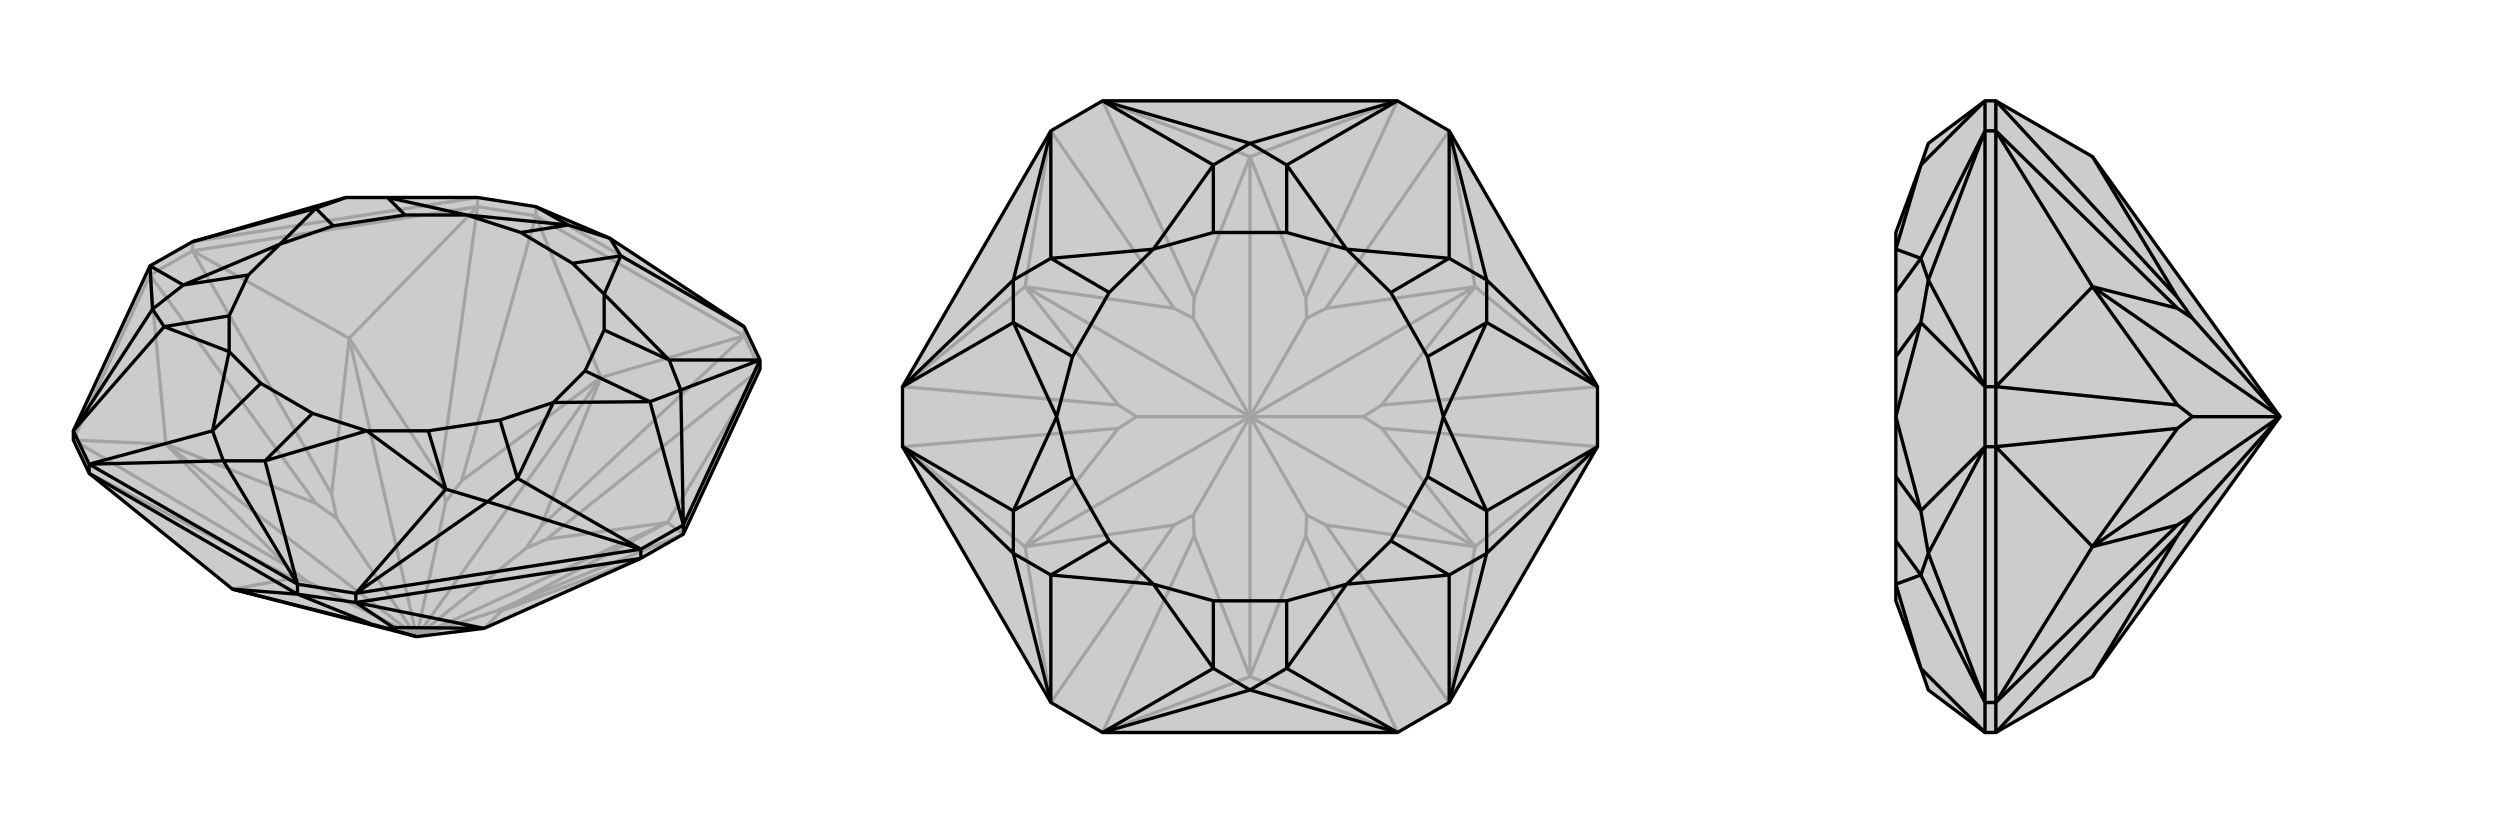
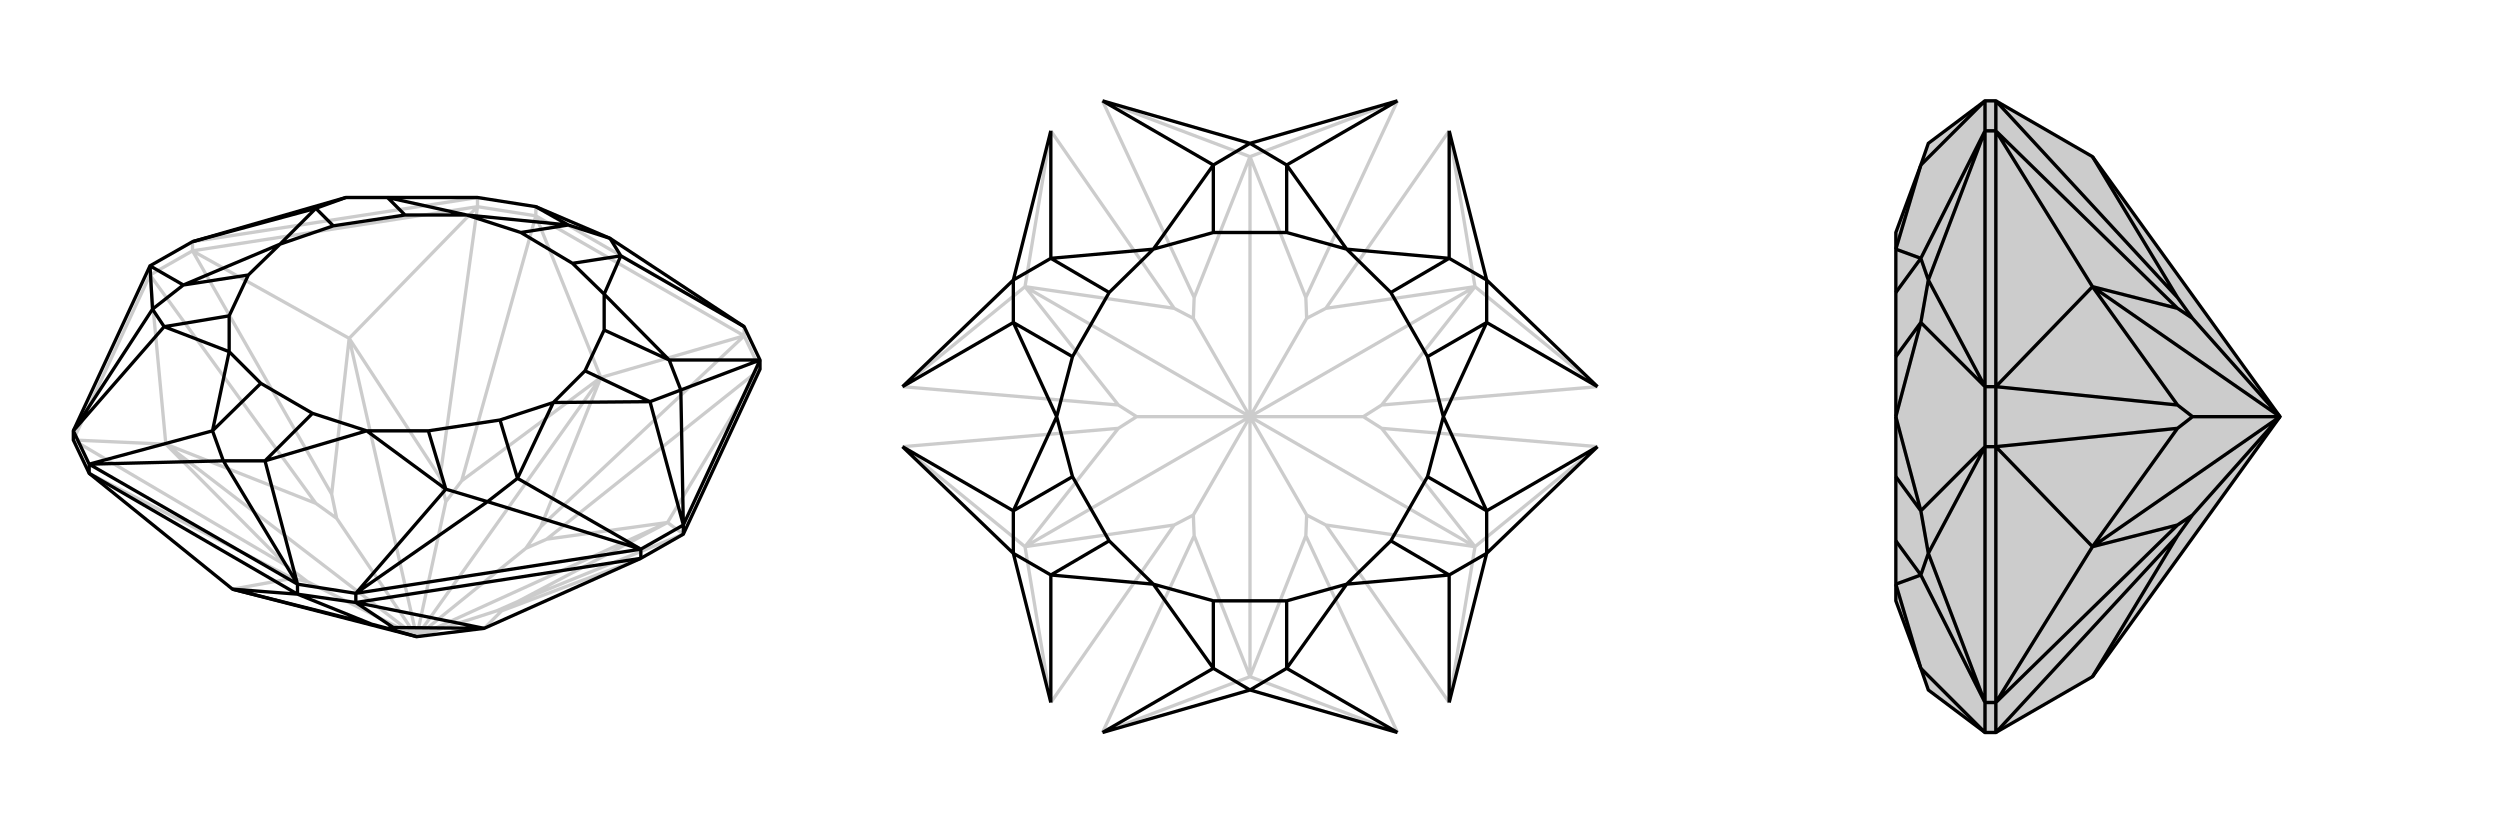
<svg xmlns="http://www.w3.org/2000/svg" viewBox="0 0 3000 1000">
  <g stroke="currentColor" stroke-width="4" fill="none" transform="translate(0 71)">
-     <path fill="currentColor" stroke="none" fill-opacity=".2" d="M107,497L279,636L500,693L581,683L769,599L820,570L912,372L912,361L893,321L732,215L643,177L573,166L465,166L415,166L231,219L180,248L88,446L88,457z" />
    <path stroke-opacity=".2" d="M107,497L351,623M88,457L344,608M180,259L379,533M231,230L398,522M573,177L528,502M643,188L554,506M893,332L649,561M912,372L656,576M820,570L621,651M769,599L602,662M180,259L231,230M180,259L180,248M231,230L231,219M573,177L643,188M573,177L573,166M643,188L643,177M912,372L893,332M893,332L893,321M88,457L199,462M180,259L199,462M88,457L180,259M231,230L419,335M573,177L419,335M231,230L573,177M643,188L721,382M893,332L721,382M643,188L893,332M912,372L801,556M820,570L801,556M351,623L369,627M279,636L351,623M344,608L369,627M199,462L344,608M369,627L500,693M379,533L404,551M199,462L379,533M199,462L500,693M398,522L404,551M419,335L398,522M500,693L404,551M528,502L535,531M419,335L528,502M419,335L500,693M554,506L535,531M721,382L554,506M500,693L535,531M649,561L631,587M721,382L649,561M721,382L500,693M656,576L631,587M801,556L656,576M500,693L631,587M621,651L596,662M801,556L621,651M801,556L500,693M602,662L596,662M581,683L602,662M500,693L596,662M893,321L643,177M573,166L231,219" />
    <path d="M107,497L279,636L500,693L581,683L769,599L820,570L912,372L912,361L893,321L732,215L643,177L573,166L465,166L415,166L231,219L180,248L88,446L88,457z" />
    <path d="M427,652L472,682M357,642L446,678M107,497L107,486M820,570L820,559M769,599L769,588M427,652L357,642M357,642L357,630M427,652L427,641M357,642L279,636M107,497L357,642M427,652L581,683M769,599L427,652M472,682L465,683M581,683L472,682M446,678L465,683M279,636L446,678M500,693L465,683M357,630L107,486M427,641L769,588M820,559L912,361M357,630L427,641M769,588L820,559M88,446L107,486M357,630L268,482M357,630L318,482M427,641L585,531M427,641L535,516M769,588L585,531M769,588L621,503M820,559L817,397M820,559L780,411M912,361L817,397M912,361L803,361M893,321L745,236M643,177L682,199M231,219L379,179M180,248L183,300M180,248L220,271M88,446L183,300M88,446L197,321M107,486L268,482M107,486L255,446M268,482L318,482M268,482L255,446M585,531L535,516M585,531L621,503M817,397L780,411M817,397L803,361M732,215L745,236M732,215L682,199M415,166L379,179M183,300L220,271M183,300L197,321M682,199L560,187M682,199L625,208M465,166L560,187M465,166L486,187M379,179L336,222M379,179L400,200M220,271L336,222M220,271L298,259M197,321L275,351M197,321L275,308M255,446L275,351M255,446L313,389M318,482L440,446M318,482L375,425M535,516L440,446M535,516L514,446M621,503L664,412M621,503L600,433M780,411L664,412M780,411L702,374M803,361L725,282M803,361L725,325M745,236L725,282M745,236L687,245M313,389L375,425M514,446L600,433M702,374L725,325M625,208L687,245M486,187L400,200M298,259L275,308M625,208L560,187M486,187L560,187M336,222L400,200M336,222L298,259M275,308L275,351M313,389L275,351M375,425L440,446M514,446L440,446M664,412L600,433M664,412L702,374M725,325L725,282M687,245L725,282" />
  </g>
  <g stroke="currentColor" stroke-width="4" fill="none" transform="translate(1000 0)">
-     <path fill="currentColor" stroke="none" fill-opacity=".2" d="M739,843L917,536L917,464L739,157L677,121L323,121L261,157L83,464L83,536L261,843L323,879L677,879z" />
    <path stroke-opacity=".2" d="M323,879L433,643M261,843L409,630M83,536L342,514M83,464L342,486M261,157L409,370M323,121L433,357M677,121L567,357M739,157L591,370M917,464L658,486M917,536L658,514M739,843L591,630M677,879L567,643M323,879L500,812M677,879L500,812M261,843L230,656M83,536L230,656M83,464L230,344M261,157L230,344M323,121L500,188M677,121L500,188M739,157L770,344M917,464L770,344M917,536L770,656M739,843L770,656M433,643L432,618M500,812L433,643M409,630L432,618M230,656L409,630M432,618L500,500M342,514L364,500M230,656L342,514M230,656L500,500M342,486L364,500M230,344L342,486M500,500L364,500M409,370L432,382M230,344L409,370M230,344L500,500M433,357L432,382M500,188L433,357M500,500L432,382M567,357L568,382M500,188L567,357M500,188L500,500M591,370L568,382M770,344L591,370M500,500L568,382M658,486L636,500M770,344L658,486M770,344L500,500M658,514L636,500M770,656L658,514M500,500L636,500M591,630L568,618M770,656L591,630M770,656L500,500M567,643L568,618M500,812L567,643M500,812L500,500M500,500L568,618" />
-     <path d="M739,843L917,536L917,464L739,157L677,121L323,121L261,157L83,464L83,536L261,843L323,879L677,879z" />
    <path d="M677,879L500,828M677,879L544,802M739,843L784,664M739,843L739,690M917,536L784,664M917,536L784,613M917,464L784,336M917,464L784,387M739,157L784,336M739,157L739,310M677,121L500,172M677,121L544,198M323,121L500,172M323,121L456,198M261,157L216,336M261,157L261,310M83,464L216,336M83,464L216,387M83,536L216,664M83,536L216,613M261,843L216,664M261,843L261,690M323,879L500,828M323,879L456,802M500,828L544,802M500,828L456,802M784,664L739,690M784,664L784,613M784,336L784,387M784,336L739,310M500,172L544,198M500,172L456,198M216,336L261,310M216,336L216,387M216,664L216,613M216,664L261,690M456,198L384,299M456,198L456,279M261,310L384,299M261,310L331,351M216,387L268,500M216,387L287,428M216,613L268,500M216,613L287,572M261,690L384,701M261,690L331,649M456,802L384,701M456,802L456,721M544,802L616,701M544,802L544,721M739,690L616,701M739,690L669,649M784,613L732,500M784,613L713,572M784,387L732,500M784,387L713,428M739,310L616,299M739,310L669,351M544,198L616,299M544,198L544,279M456,721L544,721M669,649L713,572M713,428L669,351M456,279L544,279M331,351L287,428M287,572L331,649M456,279L384,299M331,351L384,299M268,500L287,428M268,500L287,572M331,649L384,701M456,721L384,701M544,721L616,701M669,649L616,701M732,500L713,572M732,500L713,428M669,351L616,299M544,279L616,299" />
  </g>
  <g stroke="currentColor" stroke-width="4" fill="none" transform="translate(2000 0)">
    <path fill="currentColor" stroke="none" fill-opacity=".2" d="M511,812L736,500L511,188L395,121L382,121L314,172L305,198L275,279L275,299L275,351L275,428L275,500L275,500L275,572L275,649L275,701L275,721L305,802L314,828L382,879L395,879z" />
    <path stroke-opacity=".2" d="M395,879L613,643M395,843L613,630M395,536L613,514M395,464L613,486M395,157L613,370M395,121L613,357M395,843L395,879M395,843L382,843M395,536L395,464M395,536L382,536M395,464L382,464M395,157L395,121M395,157L382,157M395,843L511,656M395,536L511,656M395,843L395,536M395,464L511,344M395,157L511,344M395,464L395,157M613,643L631,618M511,812L613,643M613,630L631,618M511,656L613,630M631,618L736,500M613,514L631,500M511,656L613,514M511,656L736,500M613,486L631,500M511,344L613,486M736,500L631,500M613,370L631,382M511,344L613,370M511,344L736,500M613,357L631,382M511,188L613,357M736,500L631,382M382,157L382,464M382,536L382,843M382,121L382,157M382,464L382,536M382,843L382,879M382,121L305,198M382,157L314,336M382,157L305,310M382,464L314,336M382,464L305,387M382,536L314,664M382,536L305,613M382,843L314,664M382,843L305,690M382,879L305,802M314,336L305,310M314,336L305,387M314,664L305,613M314,664L305,690M305,198L275,299M305,310L275,299M305,310L275,351M305,387L275,500M305,387L275,428M305,613L275,500M305,613L275,572M305,690L275,701M305,690L275,649M305,802L275,701" />
    <path d="M511,812L736,500L511,188L395,121L382,121L314,172L305,198L275,279L275,299L275,351L275,428L275,500L275,500L275,572L275,649L275,701L275,721L305,802L314,828L382,879L395,879z" />
    <path d="M395,121L613,357M395,157L613,370M395,464L613,486M395,536L613,514M395,843L613,630M395,879L613,643M395,157L395,121M395,157L382,157M395,464L395,536M395,464L382,464M395,536L382,536M395,843L395,879M395,843L382,843M395,157L511,344M395,464L511,344M395,157L395,464M395,536L511,656M395,843L511,656M395,536L395,843M613,357L631,382M511,188L613,357M613,370L631,382M511,344L613,370M736,500L631,382M613,486L631,500M511,344L613,486M511,344L736,500M613,514L631,500M511,656L613,514M736,500L631,500M613,630L631,618M511,656L613,630M511,656L736,500M613,643L631,618M511,812L613,643M736,500L631,618M382,843L382,536M382,464L382,157M382,879L382,843M382,536L382,464M382,157L382,121M382,879L305,802M382,843L314,664M382,843L305,690M382,536L314,664M382,536L305,613M382,464L314,336M382,464L305,387M382,157L314,336M382,157L305,310M382,121L305,198M314,664L305,690M314,664L305,613M314,336L305,387M314,336L305,310M305,802L275,701M305,690L275,701M305,690L275,649M305,613L275,500M305,613L275,572M305,387L275,500M305,387L275,428M305,310L275,299M305,310L275,351M305,198L275,299" />
  </g>
</svg>